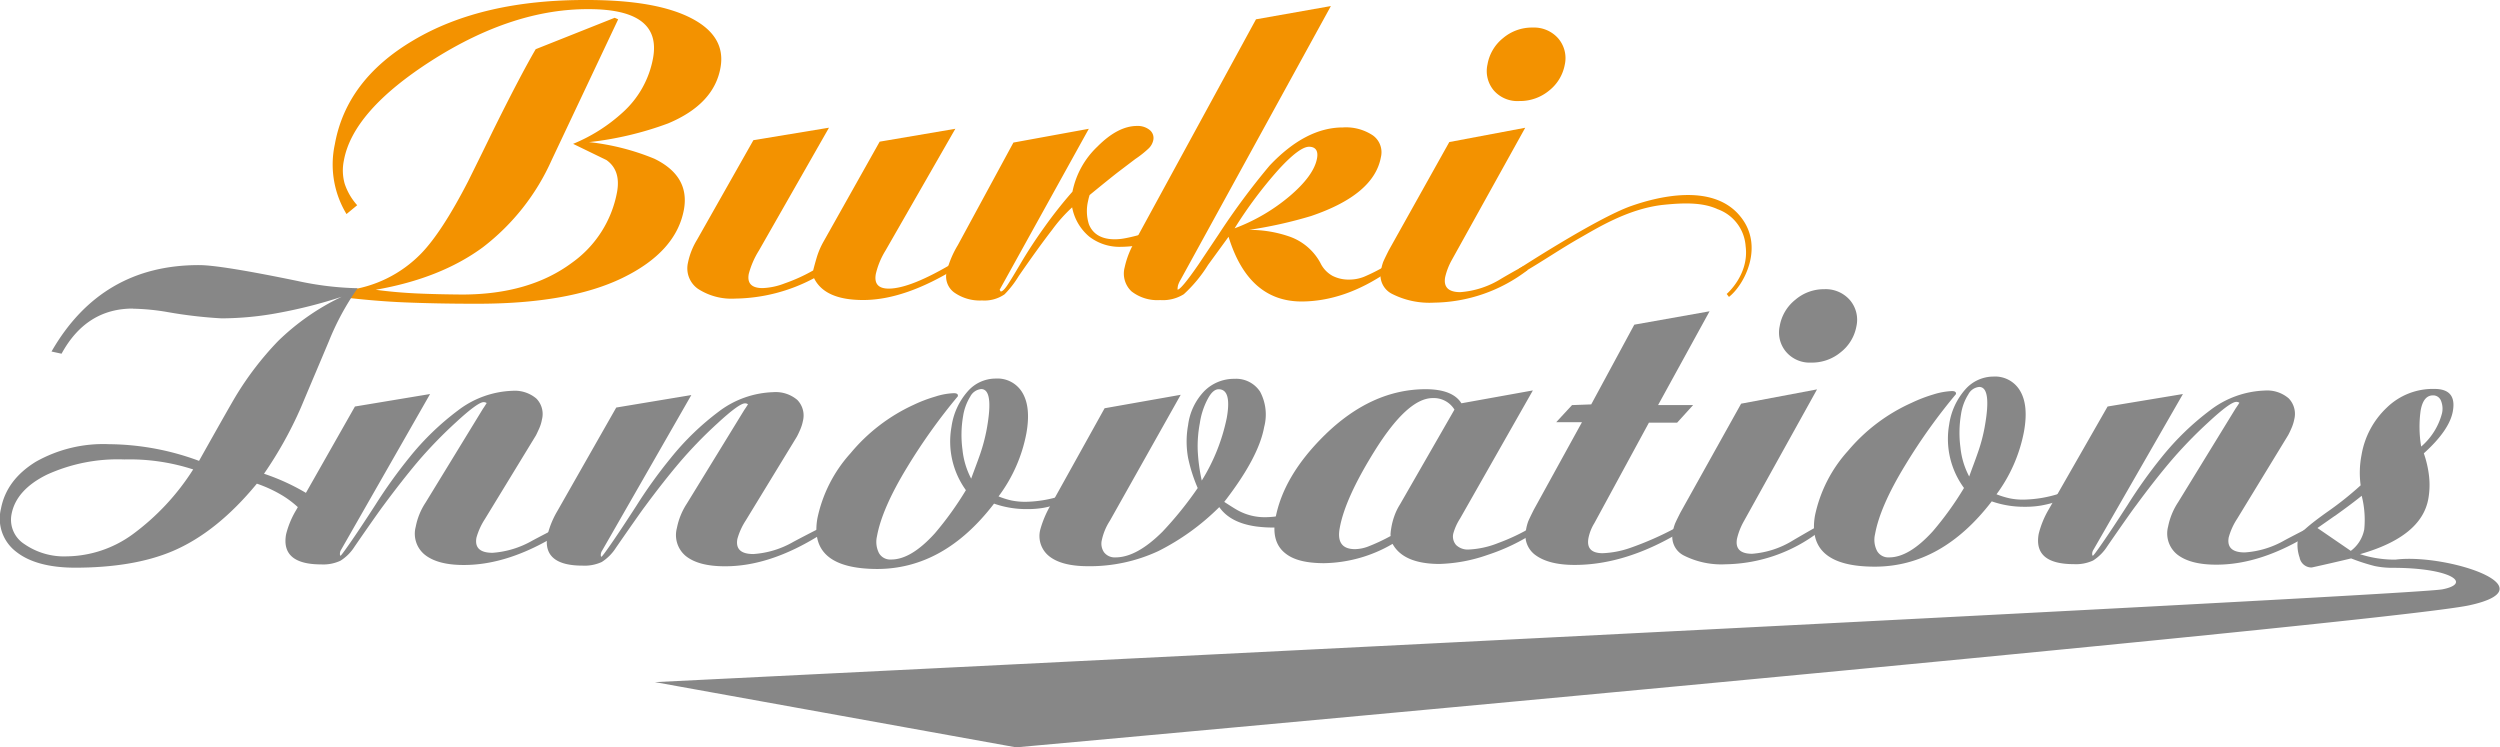
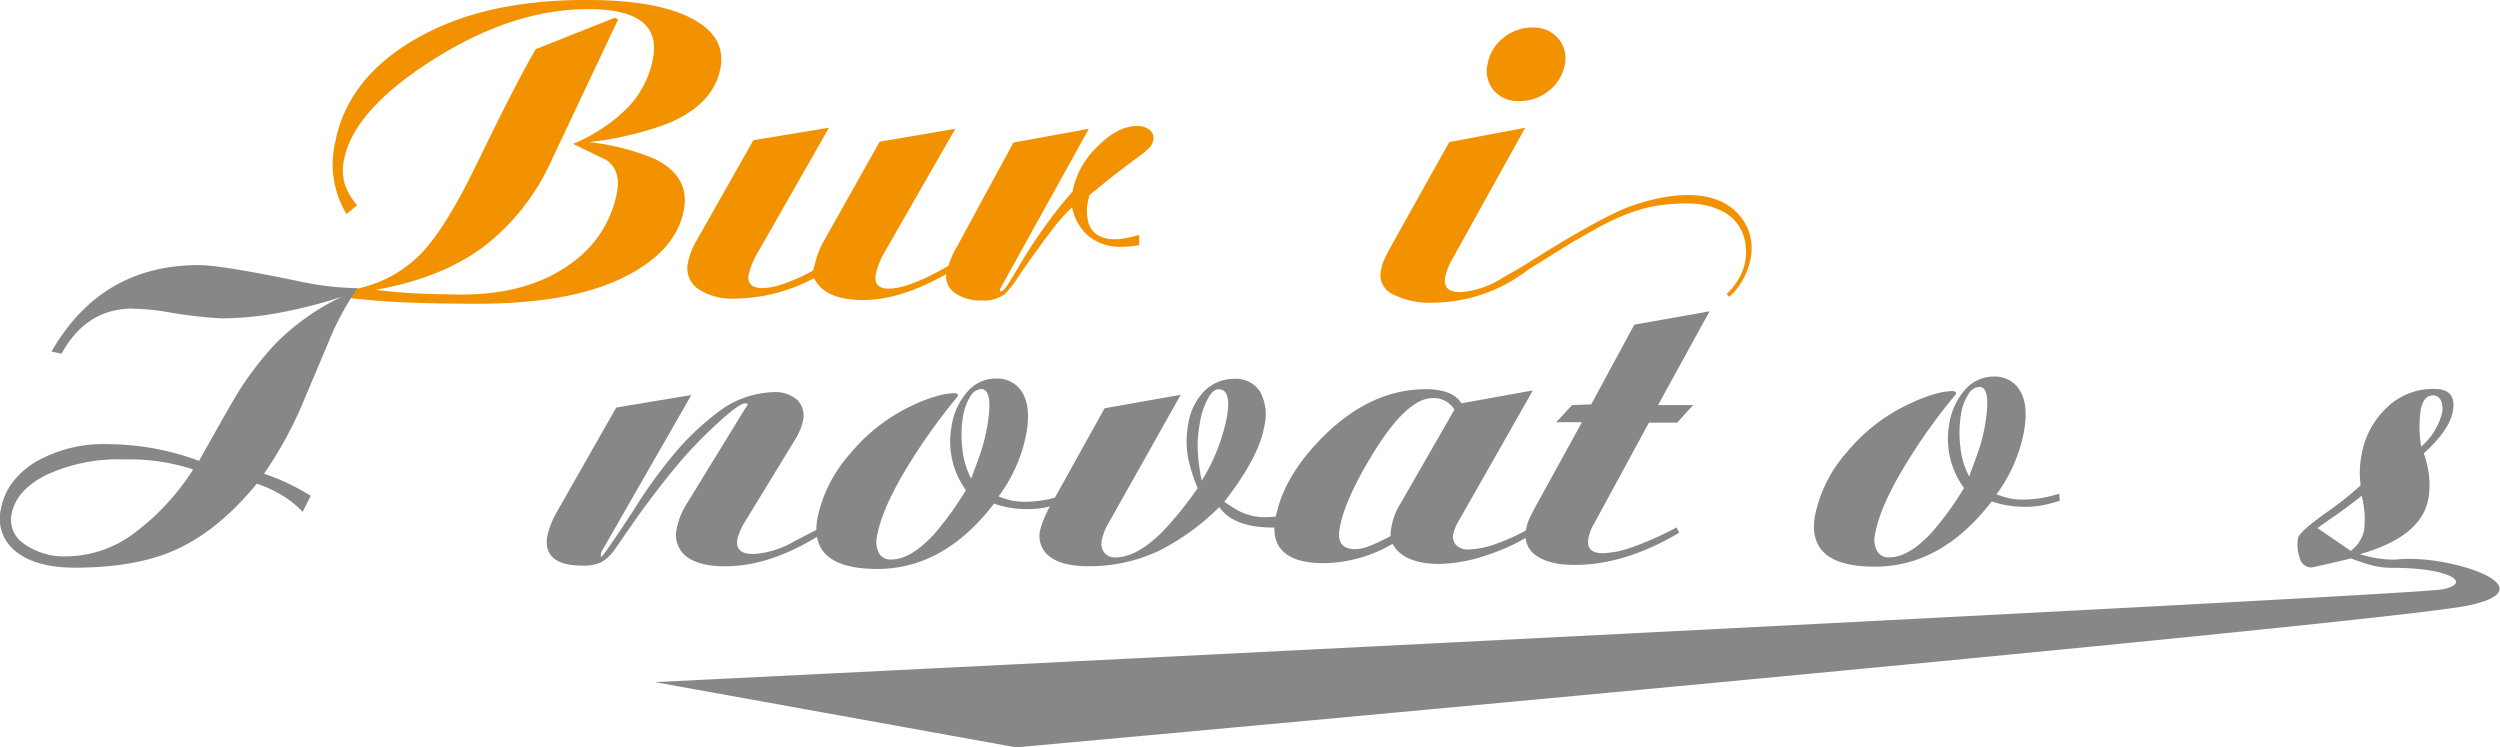
<svg xmlns="http://www.w3.org/2000/svg" viewBox="0 0 388.24 116.06">
  <defs>
    <style>.cls-1{fill:#f39200;}.cls-2{fill:#878787;}</style>
  </defs>
  <title>logo_2</title>
  <g id="Layer_2" data-name="Layer 2">
    <g id="Layer_1-2" data-name="Layer 1">
      <path class="cls-1" d="M55.47,31.87l-1.66,1.37A14.85,14.85,0,0,1,52,22.4q1.8-10,12.18-16.13Q74.83-.07,91.22,0q10.61,0,16.08,2.8t4.59,7.7q-1,5.68-8.15,8.67a51.51,51.51,0,0,1-12.26,2.9,37.1,37.1,0,0,1,10.14,2.58q5.53,2.69,4.59,7.9Q105,39.12,96.65,43.17t-22.86,4c-4.34,0-8-.09-10.93-.21s-6.06-.38-9.34-.76l.2-1.1a19.31,19.31,0,0,0,11.72-5.77Q68.65,36,72.69,28.17q2.44-4.92,3.8-7.73,4.23-8.55,6.7-12.8L95.46,2.76,96,3,85.67,24.86A35,35,0,0,1,75,38.39Q68.42,43.24,58.34,45c2.07.28,4.21.47,6.4.57s4.53.15,7,.17q10.45,0,17.09-4.94a17.33,17.33,0,0,0,7-11q.6-3.36-1.66-4.95L89,22.34a26,26,0,0,0,7.66-4.84A14.94,14.94,0,0,0,101.42,9q1.36-7.54-9.88-7.58Q79.67,1.33,67,9.43,54.78,17.26,53.4,24.94a7.57,7.57,0,0,0,.13,3.6A9.45,9.45,0,0,0,55.47,31.87Z" />
      <path class="cls-1" d="M108.25,37.23,117,21.77l11.74-1.94L117.85,38.92a13.18,13.18,0,0,0-1.57,3.62c-.27,1.46.45,2.2,2.15,2.2a10.55,10.55,0,0,0,3.45-.74,26.63,26.63,0,0,0,4.4-2q.25-1,.6-2.16a11.91,11.91,0,0,1,1-2.3L136.61,22l11.75-2L137.51,38.92a12.13,12.13,0,0,0-1.5,3.63c-.27,1.51.39,2.27,2,2.27q3.41,0,10.3-4.14l.42.82q-8.21,5.11-14.71,5.09-5.94,0-7.6-3.39a26.69,26.69,0,0,1-12.24,3.17,9.56,9.56,0,0,1-5.81-1.53,3.89,3.89,0,0,1-1.53-4.05A11.05,11.05,0,0,1,108.25,37.23Z" />
      <path class="cls-1" d="M157.38,22.14,169.09,20,155.24,45l.16.27c.24,0,.54-.27.93-.82s1.1-1.72,2.16-3.52,2.29-3.69,3.71-5.67a68.49,68.49,0,0,1,4.35-5.5,13.21,13.21,0,0,1,3.88-7q3.19-3.21,6.17-3.2a2.92,2.92,0,0,1,1.93.62,1.58,1.58,0,0,1,.57,1.58,2.49,2.49,0,0,1-.73,1.3,15.86,15.86,0,0,1-2.07,1.64l-2.7,2.05q-1.15.89-4.39,3.54a8.47,8.47,0,0,0-.23.89,6.84,6.84,0,0,0,.12,3.64c.61,1.55,2,2.34,4,2.34a8.34,8.34,0,0,0,1.62-.16c.61-.11,1.34-.28,2.18-.51v1.58a16.87,16.87,0,0,1-2.81.26,7.68,7.68,0,0,1-4.94-1.59,7.82,7.82,0,0,1-2.65-4.54,23.59,23.59,0,0,0-3.1,3.48q-2.13,2.75-5.19,7.18A15.26,15.26,0,0,1,156,45.71a5.49,5.49,0,0,1-3.49.95,6.89,6.89,0,0,1-4.34-1.25A3.08,3.08,0,0,1,147,42.25a15.17,15.17,0,0,1,1.74-4.17Z" />
-       <path class="cls-1" d="M198.55,26.34c2.17-2.37,3.76-3.55,4.74-3.55s1.46.6,1.24,1.79q-.48,2.67-4.25,5.88a28.94,28.94,0,0,1-8.55,5A66.6,66.6,0,0,1,198.55,26.34ZM176.24,37.5a13.54,13.54,0,0,0-1.58,4,3.79,3.79,0,0,0,1.06,3.75,6.54,6.54,0,0,0,4.45,1.35,6.14,6.14,0,0,0,3.67-.91,21.48,21.48,0,0,0,3.76-4.54l3.19-4.38q3.08,10,11.27,10.05,6.72,0,13.43-4.61l-.49-.82a28.25,28.25,0,0,1-3.19,1.6,6.3,6.3,0,0,1-2.34.43,5.48,5.48,0,0,1-2.55-.59,4.51,4.51,0,0,1-1.87-2,8.73,8.73,0,0,0-4.91-4.13,18.84,18.84,0,0,0-6.19-1,67.93,67.93,0,0,0,9.65-2.15q9.79-3.32,10.85-9.15a3.22,3.22,0,0,0-1.23-3.36,7.52,7.52,0,0,0-4.66-1.25q-5.79,0-11.39,5.92a111.11,111.11,0,0,0-7.95,10.73l-3.11,4.65q-2.69,3.9-3.24,3.89a2.63,2.63,0,0,1,.09-.72,4.24,4.24,0,0,1,.4-.85L206.68.94,195.05,3Z" />
      <path class="cls-1" d="M225.07,22.06l11.79-2.22L225.43,40.43a10.23,10.23,0,0,0-1,2.6c-.28,1.55.49,2.33,2.33,2.34a13.89,13.89,0,0,0,6.39-2.1c1.16-.68,2.35-1.36,3.56-2l.51.68A24.38,24.38,0,0,1,222.69,47a12.83,12.83,0,0,1-6.45-1.33A3.26,3.26,0,0,1,214.46,42a7.81,7.81,0,0,1,.34-1.31c.13-.32.42-.91.85-1.78ZM238,4.28a5,5,0,0,1,4,1.7,4.7,4.7,0,0,1,1,4.08,6.67,6.67,0,0,1-2.42,4,7.09,7.09,0,0,1-4.62,1.63A4.88,4.88,0,0,1,232,14.07a4.67,4.67,0,0,1-1-4.05,6.69,6.69,0,0,1,2.43-4.11A6.92,6.92,0,0,1,238,4.28Z" />
      <path class="cls-2" d="M20.57,83A17.73,17.73,0,0,1,10.4,86.4a10.83,10.83,0,0,1-6.62-1.91,4.48,4.48,0,0,1-2-4.57q.69-3.83,5.51-6.21a26.52,26.52,0,0,1,12-2.36A32,32,0,0,1,30,72.9,37.17,37.17,0,0,1,20.57,83Zm.11-35.06a35,35,0,0,1,5.21.5,70.5,70.5,0,0,0,8.52,1,49.09,49.09,0,0,0,8.9-.86,74.29,74.29,0,0,0,9.75-2.49,36.74,36.74,0,0,0-9.88,6.88,48.44,48.44,0,0,0-6.56,8.54q-1.11,1.86-5.71,10.06a41,41,0,0,0-14-2.59A21.28,21.28,0,0,0,5.56,71.71Q1,74.52.15,79a6.46,6.46,0,0,0,2.33,6.66q3.09,2.47,9.1,2.5,9.12,0,15.17-2.55,6.9-2.91,13.14-10.5a20.57,20.57,0,0,1,4,1.86A15.35,15.35,0,0,1,47,79.49L48.26,77A33.66,33.66,0,0,0,41,73.57a61.26,61.26,0,0,0,5.75-10.33c1.4-3.34,2.85-6.74,4.32-10.24a40.48,40.48,0,0,1,4.47-8.24,48.21,48.21,0,0,1-9.35-1.13Q34.35,41.19,31,41.17,15.75,41.11,8,54.59l1.56.34Q13.4,47.9,20.68,47.92Z" />
-       <path class="cls-2" d="M55.12,63.13l11.67-1.94L53,85.33a1.15,1.15,0,0,0-.21.62c0,.23,0,.34.11.34s2-2.62,5.38-7.86a77.46,77.46,0,0,1,5.29-7.38,41.67,41.67,0,0,1,7.55-7.31,14.74,14.74,0,0,1,8.47-3.05,5.17,5.17,0,0,1,3.71,1.21,3.43,3.43,0,0,1,.86,3.26,5.84,5.84,0,0,1-.42,1.37c-.21.46-.37.82-.52,1.1l-7.93,13a10.44,10.44,0,0,0-1.3,2.87c-.28,1.55.54,2.34,2.48,2.35a14.47,14.47,0,0,0,6.21-1.9c1.2-.64,2.42-1.27,3.67-1.91l.49.83Q79,87.76,72,87.74q-4,0-6-1.57a4.19,4.19,0,0,1-1.44-4.36,10.31,10.31,0,0,1,1.53-3.76L75,63.48c.19-.27.38-.57.58-.89a.84.84,0,0,0-.47-.14q-.91,0-4.31,3.14a69.43,69.43,0,0,0-5.92,6.11c-1.68,2-3.45,4.26-5.33,6.8-.55.73-2.05,2.85-4.47,6.36a7,7,0,0,1-2.21,2.22,6.32,6.32,0,0,1-3,.57c-4.19,0-6-1.58-5.44-4.68A13.74,13.74,0,0,1,46,79.2Z" />
      <path class="cls-2" d="M95.7,63.29l11.66-1.94L93.52,85.49a1.32,1.32,0,0,0-.22.62c0,.23,0,.34.12.34s2-2.62,5.38-7.86a74,74,0,0,1,5.3-7.38,41.34,41.34,0,0,1,7.54-7.31,14.77,14.77,0,0,1,8.47-3,5.17,5.17,0,0,1,3.71,1.21,3.46,3.46,0,0,1,.87,3.26,6.39,6.39,0,0,1-.43,1.37c-.2.46-.37.82-.52,1.09l-7.93,13a10.31,10.31,0,0,0-1.3,2.87c-.28,1.56.55,2.34,2.48,2.34a14.26,14.26,0,0,0,6.21-1.89c1.2-.64,2.42-1.27,3.67-1.91l.49.83q-7.83,4.91-14.82,4.87c-2.68,0-4.68-.52-6-1.56A4.22,4.22,0,0,1,105.12,82a10.61,10.61,0,0,1,1.53-3.77l8.93-14.56c.19-.27.39-.57.58-.89a.77.77,0,0,0-.47-.14q-.91,0-4.31,3.14a67.83,67.83,0,0,0-5.91,6.11c-1.69,2-3.46,4.25-5.34,6.8q-.82,1.09-4.47,6.36a7.2,7.2,0,0,1-2.2,2.22,6.37,6.37,0,0,1-3,.57c-4.2,0-6-1.58-5.45-4.69a13.83,13.83,0,0,1,1.53-3.76Z" />
      <path class="cls-2" d="M149.47,69.84a17.14,17.14,0,0,1,.09-5.18,8.17,8.17,0,0,1,1.12-3.08,2.14,2.14,0,0,1,1.69-1.16q2,0,.86,6.25a27.48,27.48,0,0,1-1,3.8c-.5,1.44-1,2.72-1.41,3.86A12.32,12.32,0,0,1,149.47,69.84Zm9.72,8.09a10.88,10.88,0,0,1-2.12-.21,12.88,12.88,0,0,1-2-.63,23.67,23.67,0,0,0,4.32-9.78q.72-4-.57-6.25a4.48,4.48,0,0,0-4.19-2.27,5.76,5.76,0,0,0-4.36,2,10.47,10.47,0,0,0-2.5,5.45A12.91,12.91,0,0,0,150,76.12a50.54,50.54,0,0,1-4.81,6.69c-2.48,2.74-4.75,4.1-6.83,4.08a2,2,0,0,1-1.86-1,3.84,3.84,0,0,1-.31-2.6q.78-4.32,4.7-10.75a90,90,0,0,1,7.86-11c.06-.32-.14-.48-.62-.48a10.47,10.47,0,0,0-2.89.53,22,22,0,0,0-3.38,1.29,27.78,27.78,0,0,0-9.77,7.5,21.66,21.66,0,0,0-5.14,10.06q-1.43,7.88,9.25,7.92,10.4,0,18.17-10.15a15.08,15.08,0,0,0,5.08.85,14.62,14.62,0,0,0,2.62-.2,23.47,23.47,0,0,0,2.86-.74L164.8,77A19,19,0,0,1,159.19,77.93Z" />
      <path class="cls-2" d="M186,69.9a19.07,19.07,0,0,1,.33-4.18,11.53,11.53,0,0,1,1.26-3.83c.54-1,1.1-1.44,1.66-1.44,1.37,0,1.79,1.49,1.26,4.46a29.76,29.76,0,0,1-3.88,9.72A27.86,27.86,0,0,1,186,69.9ZM161.56,82.21A4,4,0,0,0,163,86.43c1.3,1,3.28,1.49,5.91,1.5a25.26,25.26,0,0,0,11-2.36,36.78,36.78,0,0,0,9.44-6.82c1.12,1.61,3,2.62,5.68,3a20,20,0,0,0,3.65.15l.4-1.85a14.06,14.06,0,0,1-2.67.27,8.64,8.64,0,0,1-4.06-1c-.43-.22-1.17-.69-2.23-1.38q5.35-6.9,6.2-11.63a7.55,7.55,0,0,0-.63-5.48,4.45,4.45,0,0,0-4-2,6.52,6.52,0,0,0-4.66,1.9A9.27,9.27,0,0,0,184.51,66a14.27,14.27,0,0,0,0,5.13A24.47,24.47,0,0,0,186,75.79a56.07,56.07,0,0,1-5.46,6.77c-2.65,2.64-5.08,4-7.3,4a2.09,2.09,0,0,1-1.77-.77,2.36,2.36,0,0,1-.36-1.92,9,9,0,0,1,1.25-3l11-19.56L171.54,63.4l-8.17,14.7A16,16,0,0,0,161.56,82.21Z" />
      <path class="cls-2" d="M216.53,80.16a10.47,10.47,0,0,0-.44,1.65c-.07.41-.12.72-.13.92a2.07,2.07,0,0,0,0,.51,29.45,29.45,0,0,1-3.59,1.67,6.08,6.08,0,0,1-1.94.37q-3,0-2.37-3.3.81-4.52,5.3-11.77,5.2-8.41,9.16-8.39a3.76,3.76,0,0,1,3.35,1.79l-8.45,14.71A8.88,8.88,0,0,0,216.53,80.16Zm4.9-19.72q-8.42,0-15.72,7.14-6.45,6.35-7.65,13c-.44,2.47.11,4.27,1.64,5.42,1.29,1,3.25,1.45,5.89,1.46a21.69,21.69,0,0,0,10.67-3c1.13,2.06,3.54,3.1,7.21,3.12A24.39,24.39,0,0,0,231,86.18a31,31,0,0,0,7.48-3.6l-.42-.83a31.62,31.62,0,0,1-5.42,2.59,14,14,0,0,1-4.57,1,2.6,2.6,0,0,1-1.93-.69,2,2,0,0,1-.45-1.79,8.44,8.44,0,0,1,1.05-2.33l11.31-19.9-11.1,2Q225.61,60.46,221.43,60.44Z" />
      <path class="cls-2" d="M247.11,62.8l6.69-12.38,11.69-2.08-8,14.57,5.44,0-2.48,2.73h-4.38L247.6,81.24a7,7,0,0,0-.92,2.33q-.42,2.33,2.19,2.34a14.67,14.67,0,0,0,4.26-.81,49.42,49.42,0,0,0,7.22-3.19l.42.82q-8.4,5-16.24,5c-2.64,0-4.63-.5-6-1.47a3.79,3.79,0,0,1-1.54-4,6.82,6.82,0,0,1,.34-1.3c.13-.32.42-.91.85-1.78l7.49-13.61-4,0,2.46-2.66Z" />
-       <path class="cls-2" d="M270.39,62.69l11.79-2.22L270.75,81.06a10.23,10.23,0,0,0-1,2.6c-.28,1.55.5,2.33,2.33,2.34a14.08,14.08,0,0,0,6.4-2.1c1.16-.68,2.34-1.36,3.55-2.05l.51.69A24.45,24.45,0,0,1,268,87.63a12.89,12.89,0,0,1-6.44-1.33,3.26,3.26,0,0,1-1.79-3.64,7,7,0,0,1,.34-1.3c.13-.32.42-.91.86-1.78Zm12.9-17.78a5,5,0,0,1,4,1.7,4.7,4.7,0,0,1,1,4.08,6.62,6.62,0,0,1-2.42,4,7,7,0,0,1-4.61,1.62,4.81,4.81,0,0,1-3.88-1.66,4.65,4.65,0,0,1-1-4,6.67,6.67,0,0,1,2.44-4.11A6.82,6.82,0,0,1,283.29,44.91Z" />
      <path class="cls-2" d="M304.45,69.5a17.4,17.4,0,0,1,.09-5.17,7.94,7.94,0,0,1,1.13-3.08,2.13,2.13,0,0,1,1.69-1.16c1.32,0,1.6,2.09.85,6.24a25.47,25.47,0,0,1-1,3.8c-.49,1.44-1,2.72-1.4,3.87A12.24,12.24,0,0,1,304.45,69.5Zm9.72,8.09a10.23,10.23,0,0,1-2.12-.21,13.45,13.45,0,0,1-2-.62A23.82,23.82,0,0,0,314.32,67q.72-4-.57-6.24a4.49,4.49,0,0,0-4.19-2.28,5.84,5.84,0,0,0-4.36,2,10.48,10.48,0,0,0-2.5,5.44A12.88,12.88,0,0,0,305,75.78a49.76,49.76,0,0,1-4.82,6.7c-2.47,2.73-4.75,4.09-6.82,4.08a2,2,0,0,1-1.86-1,3.76,3.76,0,0,1-.31-2.61c.52-2.88,2.08-6.45,4.7-10.74a89.37,89.37,0,0,1,7.86-11c.06-.32-.15-.48-.62-.48a11.28,11.28,0,0,0-2.9.53,23.39,23.39,0,0,0-3.37,1.3A27.67,27.67,0,0,0,287,70a21.57,21.57,0,0,0-5.14,10.06Q280.47,88,291.14,88q10.39,0,18.17-10.14a15.12,15.12,0,0,0,5.08.84,14.47,14.47,0,0,0,2.62-.2,21.36,21.36,0,0,0,2.86-.74l-.08-1.1A19.1,19.1,0,0,1,314.17,77.59Z" />
-       <path class="cls-2" d="M327.3,63.13,339,61.19,325.13,85.33a1.19,1.19,0,0,0-.22.62c0,.23,0,.34.12.34s2-2.62,5.37-7.86A75.91,75.91,0,0,1,335.7,71a41.9,41.9,0,0,1,7.54-7.3,14.77,14.77,0,0,1,8.48-3.05,5.12,5.12,0,0,1,3.7,1.21,3.46,3.46,0,0,1,.87,3.26,6.39,6.39,0,0,1-.43,1.37c-.2.46-.37.82-.52,1.09l-7.93,13a10.19,10.19,0,0,0-1.3,2.87c-.28,1.55.55,2.34,2.48,2.34a14.26,14.26,0,0,0,6.21-1.89c1.2-.64,2.43-1.27,3.67-1.91l.49.83q-7.81,4.9-14.82,4.87c-2.68,0-4.67-.53-6-1.56a4.19,4.19,0,0,1-1.44-4.36A10.58,10.58,0,0,1,338.25,78l8.93-14.56c.19-.27.39-.57.59-.89a.83.83,0,0,0-.48-.14c-.61,0-2,1-4.31,3.14a69.23,69.23,0,0,0-5.91,6.11q-2.54,3-5.33,6.8-.84,1.09-4.48,6.36a7.2,7.2,0,0,1-2.2,2.22,6.35,6.35,0,0,1-3,.57q-6.3,0-5.46-4.69a14.17,14.17,0,0,1,1.53-3.76Z" />
      <path class="cls-2" d="M375.92,63.73c.28-1.55.92-2.33,1.91-2.33a1.29,1.29,0,0,1,1.23.8,3.24,3.24,0,0,1,.17,2A10.23,10.23,0,0,1,376,69.35,18.3,18.3,0,0,1,375.92,63.73Zm-4.34,24.45c9,0,12.42,2.42,7.72,3.34-4.87,1-277.59,14.41-277.59,14.41l56.09,10.13S370.74,96.77,383.48,94s-3.62-8.06-11.41-7.1c-.23,0-.46,0-.69,0a17.19,17.19,0,0,1-4.88-.84q9.56-2.72,10.61-8.6a12.22,12.22,0,0,0,.11-3.53,16.3,16.3,0,0,0-.81-3.53q4-3.61,4.51-6.56.61-3.44-2.85-3.44a10.25,10.25,0,0,0-7.46,2.95,13.07,13.07,0,0,0-3.87,7.29,14.49,14.49,0,0,0-.14,4.73,50.19,50.19,0,0,1-5,4q-4.53,3.19-4.71,4.16a5.94,5.94,0,0,0,.23,3.05A1.88,1.88,0,0,0,359,88.13q3-.66,6.12-1.41a30.52,30.52,0,0,0,3.64,1.18A13.47,13.47,0,0,0,371.58,88.18Zm-9-8.05c1.79-1.28,3.18-2.32,4.18-3.14a15.13,15.13,0,0,1,.4,5.21,5.41,5.41,0,0,1-2.09,3.35L359.89,82C360.75,81.4,361.65,80.77,362.56,80.13Z" />
      <path class="cls-1" d="M235.86,41.75S247.93,33.9,253.29,32c3.69-1.3,12.65-3.79,17,1.64,3.74,4.6.61,10.6-1.79,12.47l-.35-.46s3.52-3,2.94-7.42a6.58,6.58,0,0,0-4.34-5.74c-2.4-1.11-5.4-1-8.63-.66-5.38.65-10.06,3.58-12.86,5.17s-5.55,3.47-8.46,5.17Z" />
    </g>
  </g>
</svg>